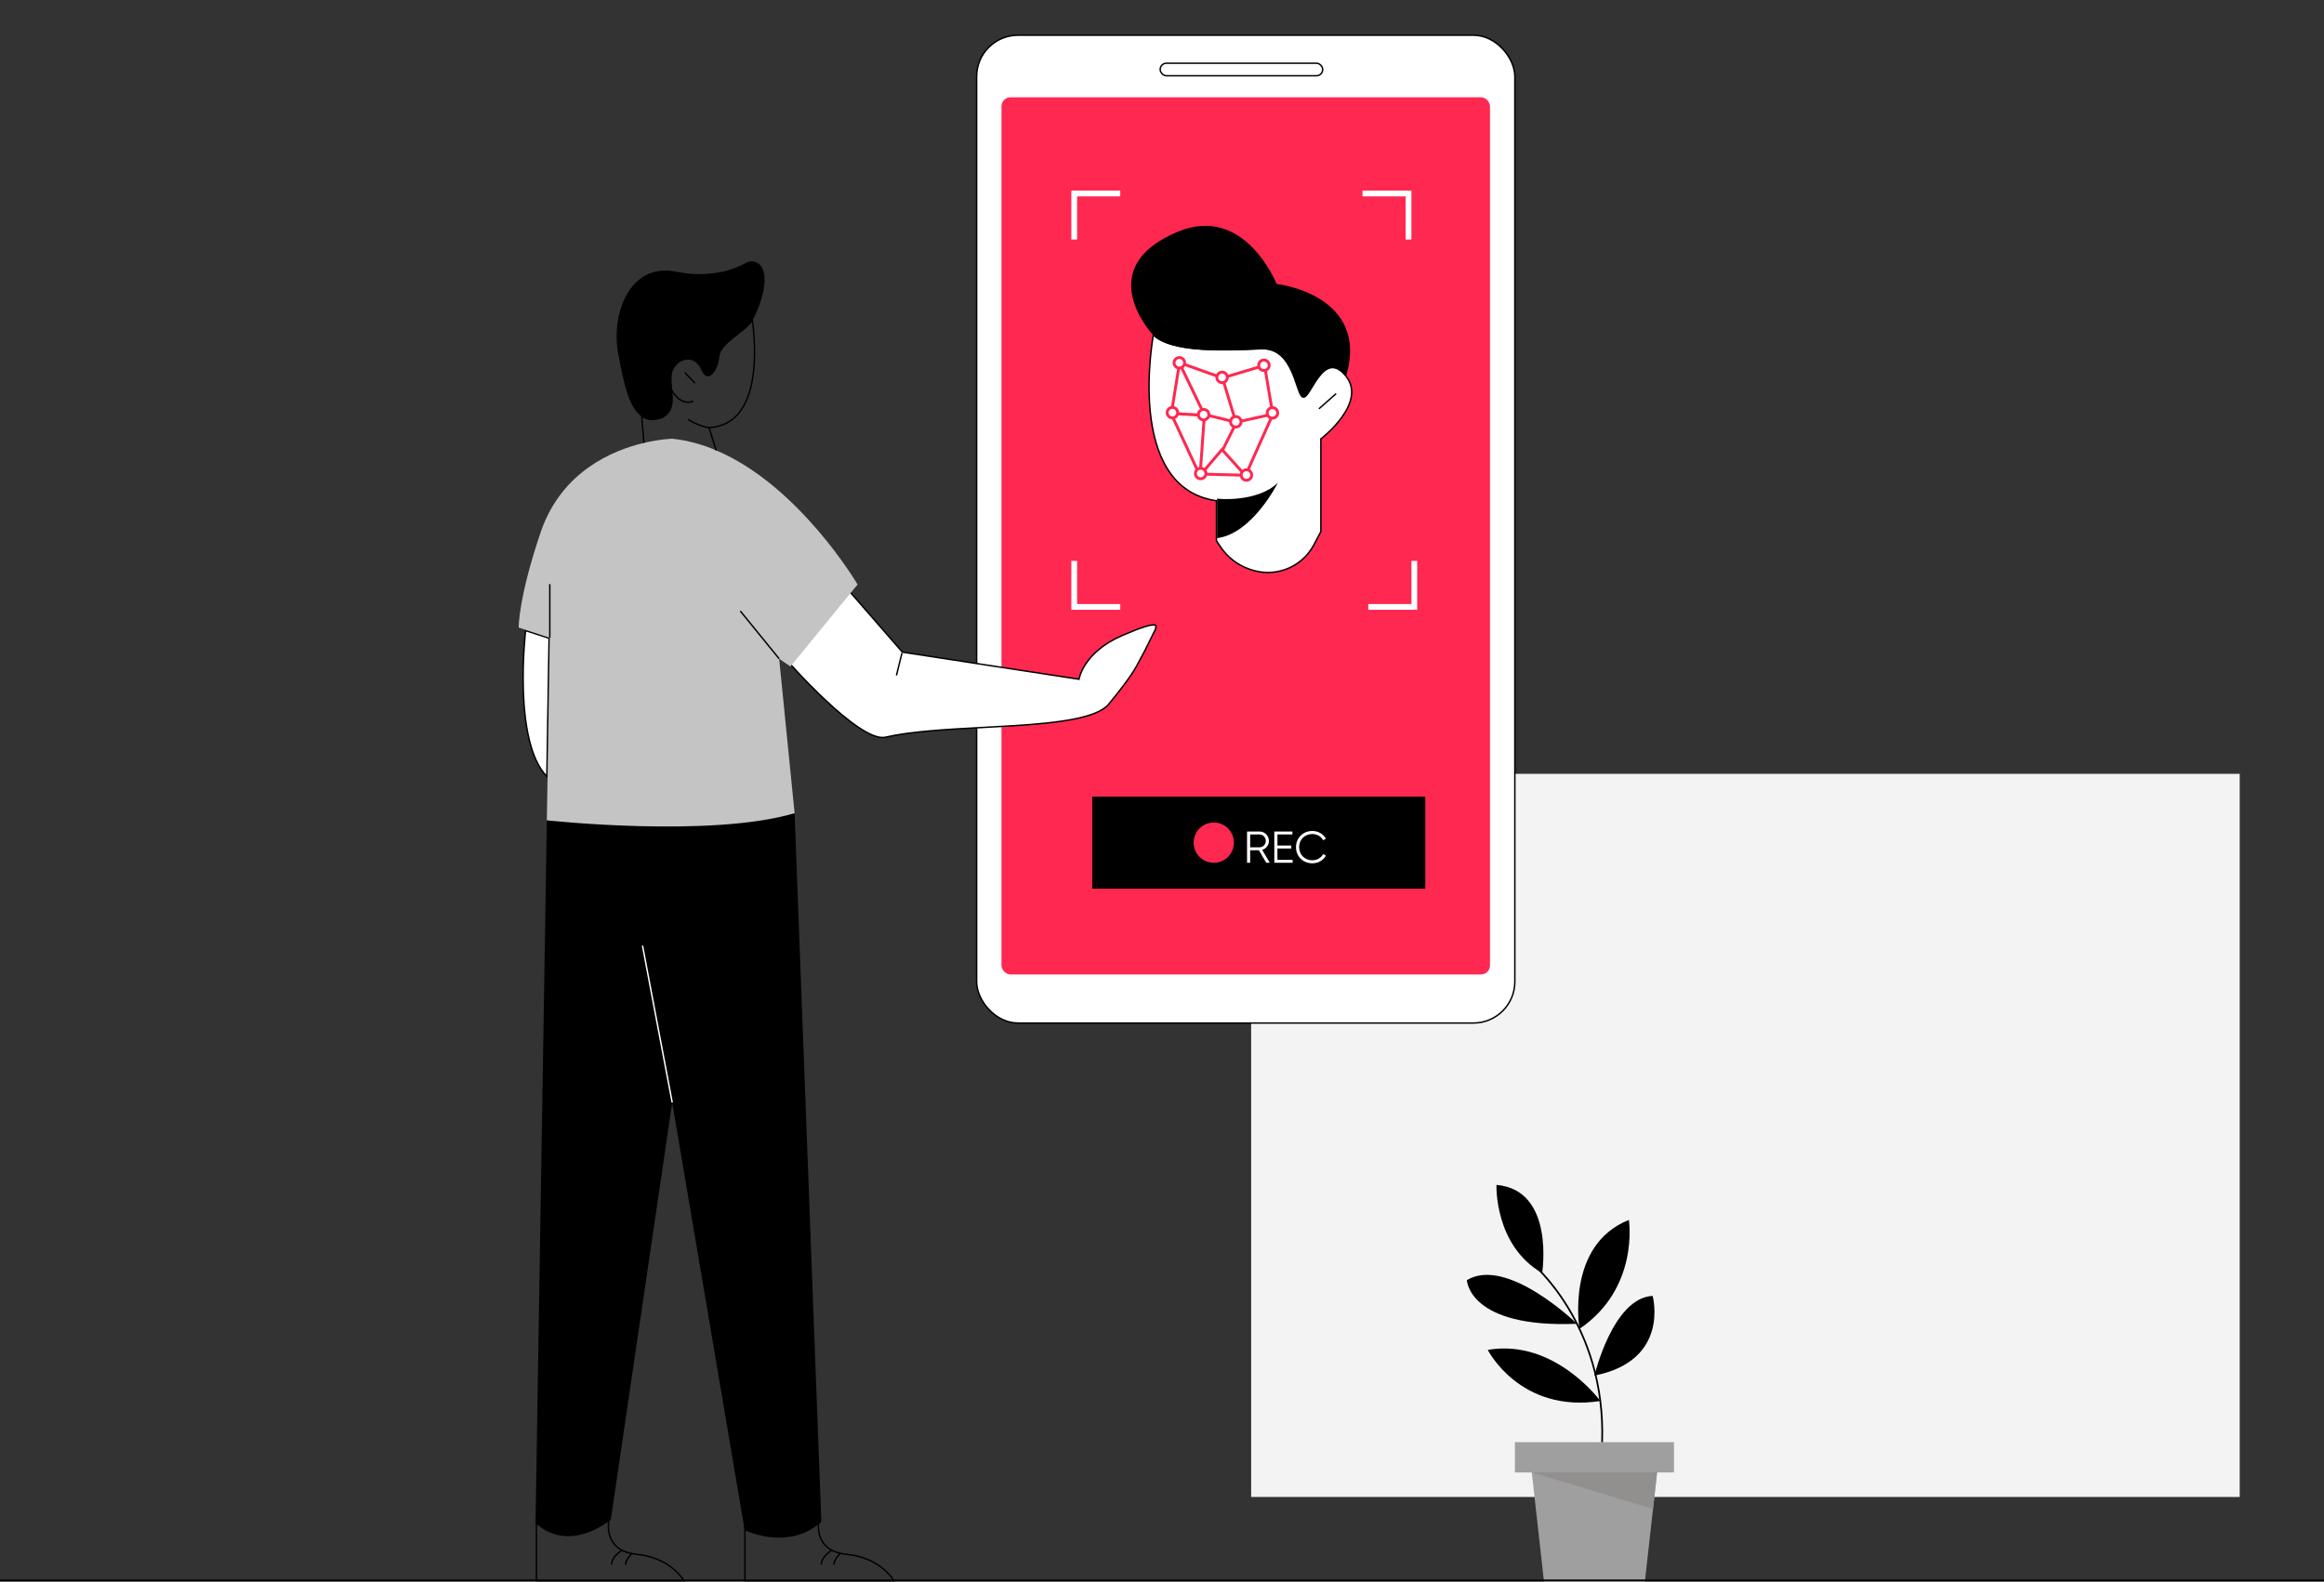
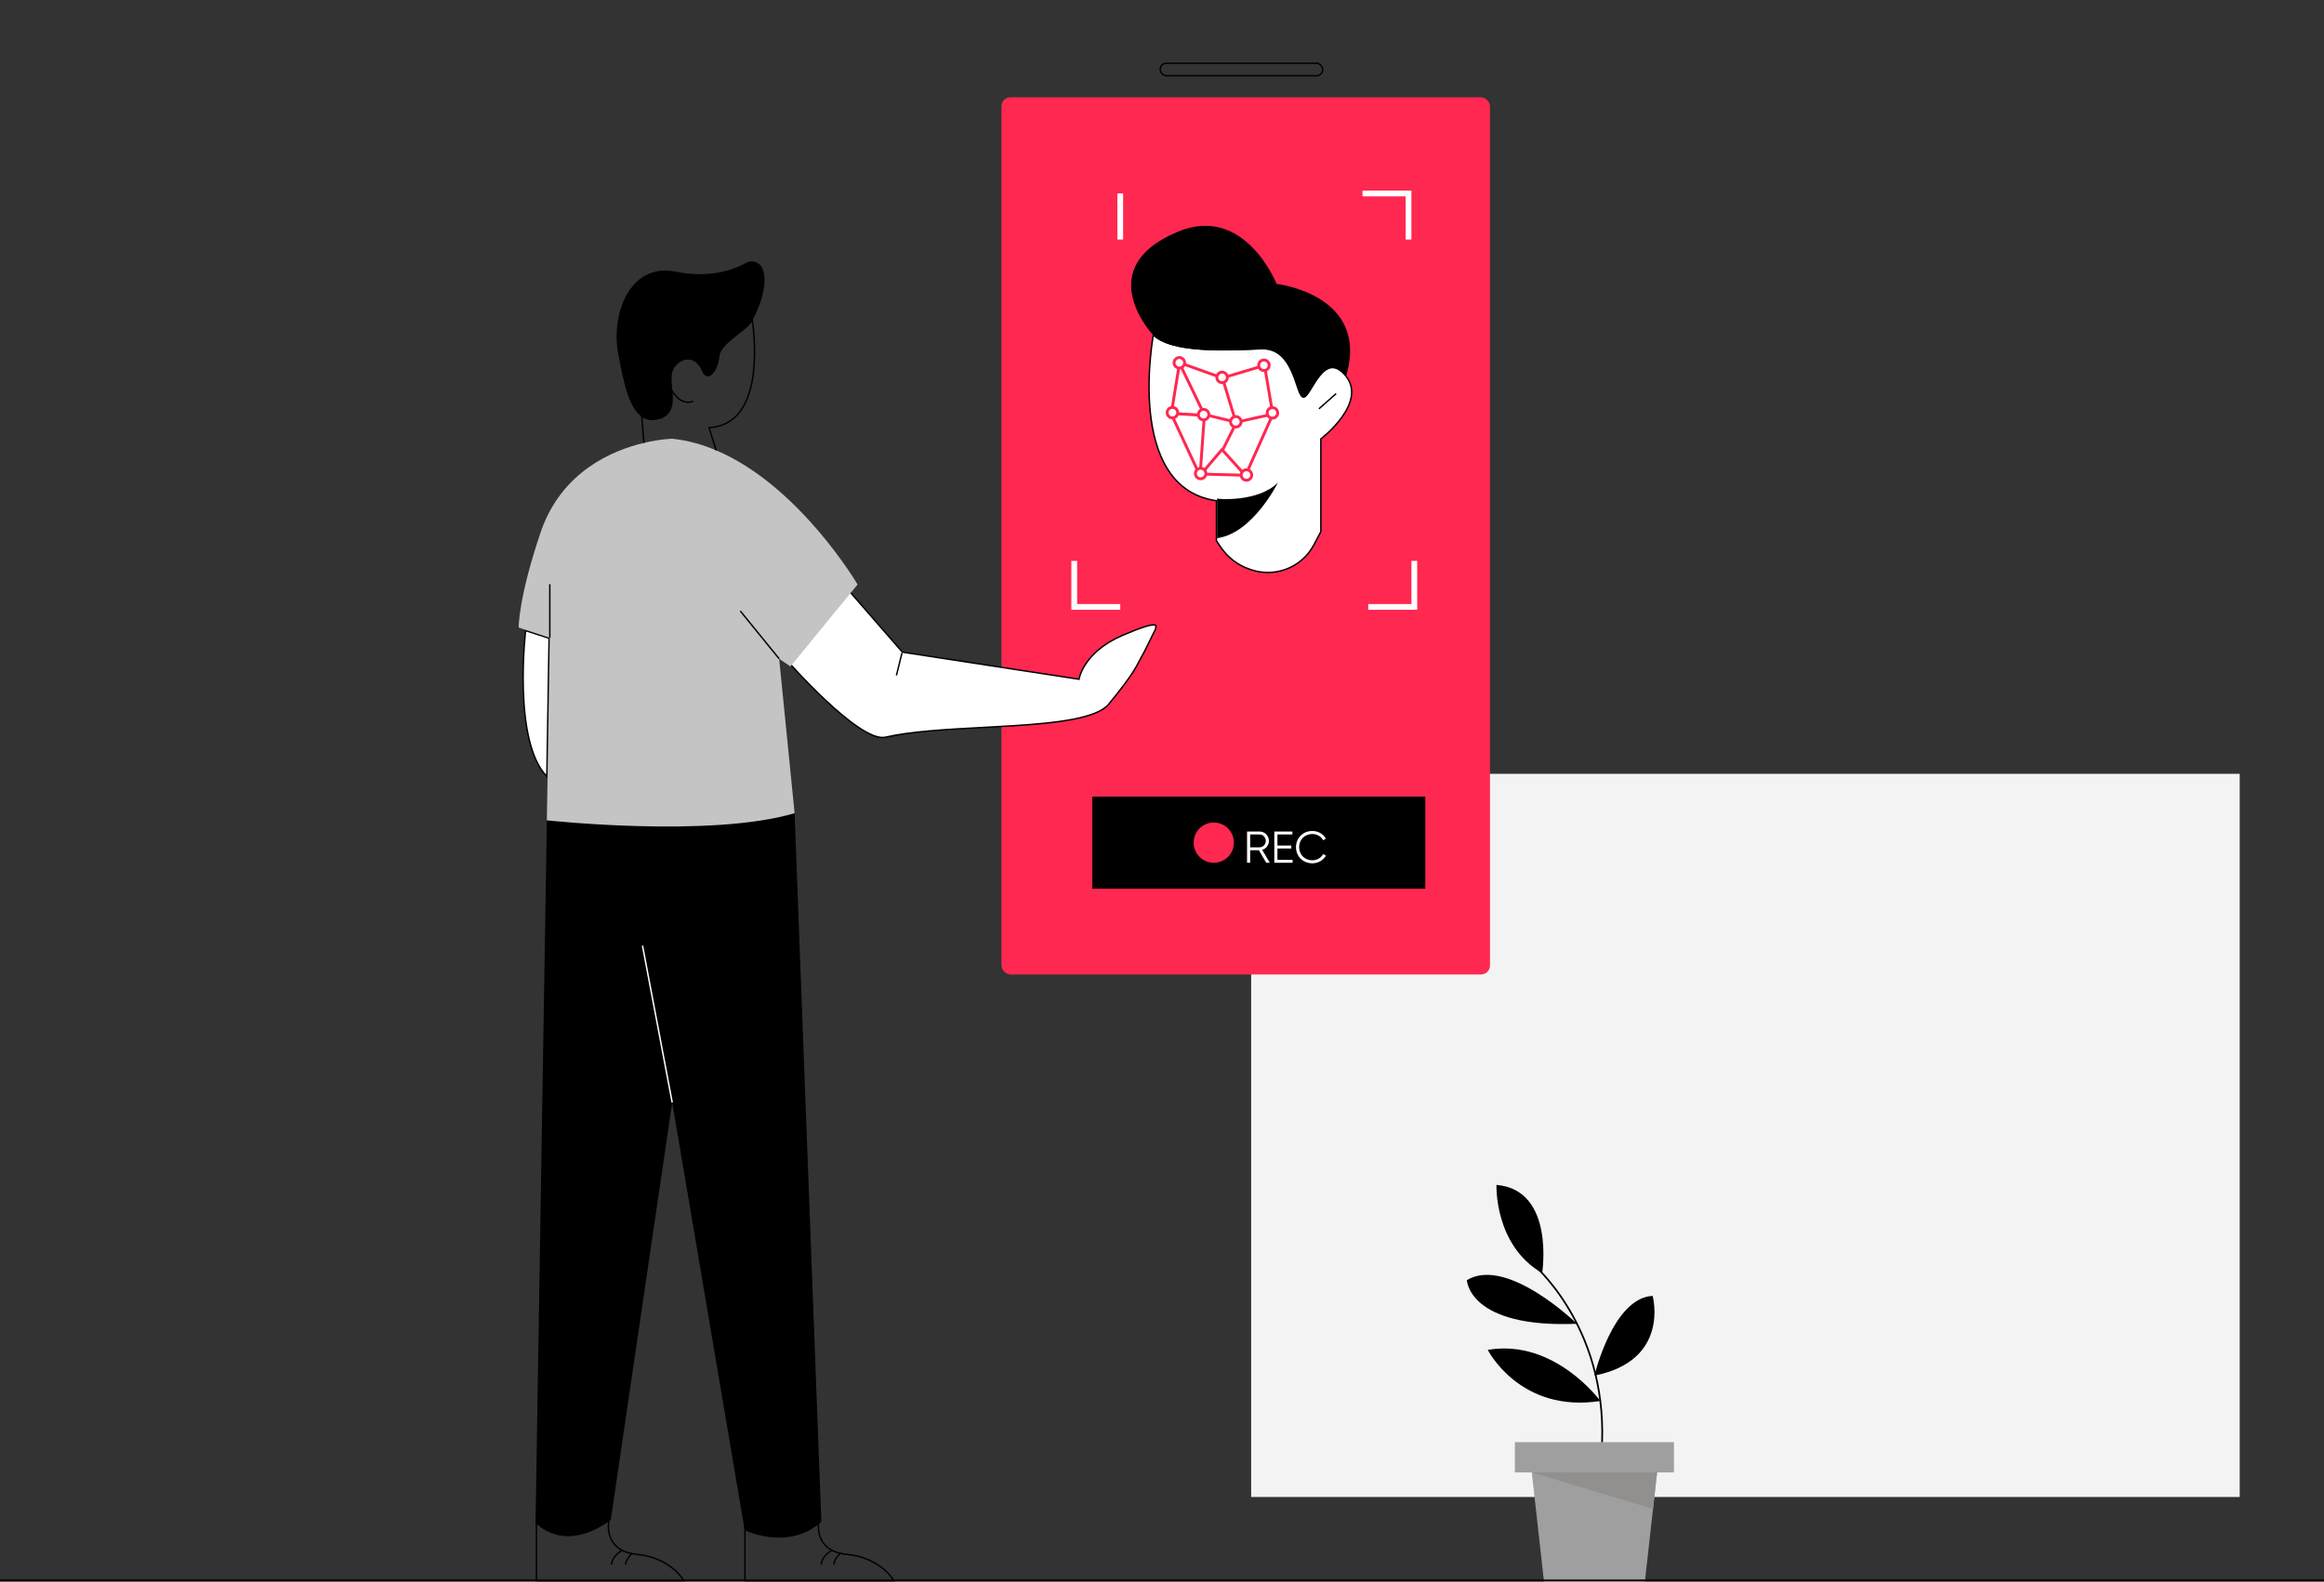
<svg xmlns="http://www.w3.org/2000/svg" width="808" height="550" viewBox="0 0 808 550" fill="none">
  <rect x="0" y="0" width="808" height="550" fill="#333333" stroke="none" />
  <mask id="mask0" mask-type="alpha" maskUnits="userSpaceOnUse" x="0" y="0" width="808" height="550">
    <rect width="808" height="550" fill="#C4C4C4" />
  </mask>
  <g mask="url(#mask0)">
    <rect x="435" y="269.07" width="343.693" height="251.452" fill="#F3F3F3" />
-     <rect x="339.551" y="12.25" width="187.122" height="343.472" rx="14.382" fill="white" stroke="black" stroke-width="0.5" />
    <rect x="348.187" y="33.823" width="169.846" height="305.01" rx="3.135" fill="#FF2850" />
    <rect x="403.364" y="21.984" width="56.51" height="4.352" rx="2.176" stroke="black" stroke-width="0.5" />
    <path d="M313.685 226.691L313.745 226.76L375.145 236.181L375.145 236.18L375.145 236.176L375.148 236.159C375.151 236.142 375.156 236.117 375.162 236.084C375.175 236.017 375.196 235.916 375.227 235.785C375.291 235.523 375.397 235.139 375.567 234.658C375.906 233.697 376.502 232.349 377.524 230.816C379.567 227.751 383.318 223.933 390.153 220.978C393.589 219.492 396.065 218.544 397.84 217.982C399.624 217.417 400.671 217.252 401.263 217.304C401.555 217.329 401.705 217.405 401.783 217.479C401.857 217.549 401.898 217.647 401.905 217.794C401.912 217.946 401.883 218.128 401.833 218.336C401.808 218.439 401.78 218.543 401.751 218.649L401.751 218.651C401.725 218.744 401.699 218.84 401.677 218.933C401.176 219.845 400.5 221.234 399.771 222.733C399.606 223.071 399.439 223.414 399.271 223.759C398.344 225.658 397.375 227.602 396.582 228.923L396.578 228.93L396.574 228.937C396.5 229.083 396.425 229.228 396.351 229.373C394.851 232.303 393.345 235.246 385.481 244.839C384.485 246.054 382.89 247.078 380.788 247.944C378.688 248.808 376.103 249.506 373.151 250.08C367.246 251.227 359.902 251.87 352.098 252.362C348.763 252.573 345.344 252.756 341.917 252.939C329.329 253.612 316.65 254.29 307.747 256.357C306.643 256.584 305.273 256.357 303.697 255.748C302.125 255.141 300.375 254.165 298.527 252.933C294.832 250.467 290.772 246.994 286.999 243.452C283.226 239.912 279.745 236.311 277.207 233.594C275.939 232.236 274.906 231.099 274.19 230.302C273.832 229.903 273.554 229.59 273.365 229.376C273.307 229.31 273.257 229.253 273.216 229.207L293.883 203.946L313.685 226.691Z" fill="white" stroke="black" stroke-width="0.5" />
    <path d="M259 528V550H311C311 550 306.734 541.698 294.344 540.453C292.678 540.287 291.256 539.955 290.119 539.457C282.684 536.385 284.797 528 284.797 528H259Z" stroke="black" stroke-width="0.5" />
    <path d="M289.314 539.011C289.314 539.011 285.555 541.035 285.555 544.051" stroke="black" stroke-width="0.5" stroke-miterlimit="10" />
    <path d="M292.295 540C292.295 540 289.734 542.355 290.023 544.048" stroke="black" stroke-width="0.5" stroke-miterlimit="10" />
    <path d="M186.5 528V550H238C238 550 233.734 541.698 221.344 540.453C219.678 540.287 218.256 539.955 217.119 539.457C209.684 536.385 211.797 528 211.797 528H186.5Z" stroke="black" stroke-width="0.5" />
    <path d="M182.734 219.271L190.902 221.929L190.129 269.989C187.25 267.039 185.318 262.554 184.053 257.412C182.73 252.035 182.145 245.972 181.954 240.273C181.763 234.574 181.967 229.248 182.218 225.345C182.344 223.393 182.482 221.799 182.588 220.692C182.641 220.139 182.686 219.707 182.718 219.415C182.724 219.363 182.729 219.315 182.734 219.271Z" fill="white" stroke="black" stroke-width="0.5" />
    <path d="M190.122 285.242L186.197 529.468C186.197 529.468 195.7 540.622 212.35 528.518L233.71 383.354L258.912 532.071C258.912 532.071 273.993 539.506 285.561 529.179L276.265 282.763L246.518 280.491H219.663H209.54L190.122 285.242Z" fill="black" />
    <path d="M270.894 229.06L276.265 282.764C246.931 291.439 190.122 285.242 190.122 285.242L190.37 270.577L191.155 221.79L182.52 218.939L180.33 218.196C180.33 218.196 180.206 207.662 188.263 184.239C195.576 163.914 212.887 156.602 223.877 154C229.661 152.636 233.71 152.554 233.71 152.554C239.039 153.091 244.121 154.537 248.996 156.602C278 168.871 298.162 203.241 298.162 203.241L274.819 231.745L270.894 229.06Z" fill="#C4C4C4" />
    <path d="M191.154 221.748V203.117" stroke="black" stroke-width="0.5" stroke-miterlimit="10" />
    <path d="M270.893 229.06L257.383 212.453" stroke="black" stroke-width="0.5" stroke-miterlimit="10" />
    <path d="M233.712 383.354L223.383 328.824" stroke="white" stroke-width="0.5" stroke-miterlimit="10" />
    <path d="M261.889 110.83C261.765 111.037 261.641 111.202 261.517 111.408C258.625 115.539 250.197 119.34 249.784 123.967C249.371 128.841 246.065 132.972 244.289 129.13C241.893 123.017 236.026 123.967 233.753 128.511C231.481 133.055 236.852 142.267 229.787 145.324C227.019 146.274 224.788 145.985 223.011 144.746C218.467 141.606 216.69 132.394 214.914 122.851C212.435 109.632 218.632 91.166 235.034 94.471C247.635 96.991 256.064 93.273 259.328 91.414C261.063 90.423 263.335 90.836 264.533 92.447C267.88 96.909 263.914 107.319 261.889 110.83Z" fill="black" />
    <path d="M248.999 156.602L246.52 148.712C265.153 147.679 262.674 119.712 261.6 111.367C258.708 115.498 250.279 119.299 249.866 123.926C249.453 128.759 246.148 132.931 244.371 129.089C242.016 122.975 236.108 123.926 233.836 128.47C231.563 133.014 236.934 142.226 229.869 145.283C227.06 146.233 224.87 145.944 223.094 144.705L223.879 153.999" stroke="black" stroke-width="0.5" />
-     <path d="M246.516 148.711C246.516 148.711 243.045 148.257 239.244 145.861" stroke="black" stroke-width="0.5" stroke-miterlimit="10" />
-     <path d="M238.047 129.502L241.641 133.22" stroke="black" stroke-width="0.5" stroke-miterlimit="10" />
    <path d="M233.465 135.575C233.465 135.575 236.398 141.358 241.026 139.499" stroke="black" stroke-width="0.5" stroke-miterlimit="10" />
    <path d="M313.604 227.033L311.664 234.852" stroke="black" stroke-width="0.5" stroke-miterlimit="10" />
    <path d="M216.402 539.011C216.402 539.011 212.643 541.035 212.643 544.051" stroke="black" stroke-width="0.5" stroke-miterlimit="10" />
    <path d="M219.869 540.002C219.869 540.002 217.308 542.357 217.597 544.051" stroke="black" stroke-width="0.5" stroke-miterlimit="10" />
    <rect x="379.766" y="277" width="115.779" height="32.013" fill="black" />
    <path d="M459.478 152.727L459.326 152.528L459.228 152.603V152.727V184.845L456.852 189.367C454.719 193.427 451.125 196.528 446.797 198.043C442.921 199.399 438.7 199.399 434.824 198.043L434.274 197.85C430.248 196.441 426.786 193.769 424.402 190.232L422.93 188.048V174.333V174.118L422.717 174.086C414.748 172.891 409.418 168.687 405.895 163.042C402.366 157.388 400.647 150.284 399.93 143.306C399.214 136.331 399.5 129.503 399.966 124.417C400.199 121.874 400.477 119.768 400.697 118.298C400.806 117.563 400.902 116.987 400.969 116.595C400.977 116.551 400.984 116.508 400.991 116.468C402.589 117.999 404.915 119.087 407.66 119.858C410.612 120.687 414.073 121.155 417.69 121.4C424.276 121.846 431.411 121.551 436.971 121.322C437.516 121.299 438.046 121.277 438.559 121.257C444.151 121.033 447.131 124.873 449.016 128.984C449.798 130.689 450.383 132.422 450.886 133.911C450.988 134.216 451.088 134.511 451.185 134.793C451.469 135.619 451.734 136.343 452.003 136.893C452.137 137.167 452.277 137.407 452.427 137.596C452.575 137.784 452.745 137.938 452.946 138.018C453.171 138.109 453.399 138.075 453.606 137.974C453.807 137.877 454.003 137.711 454.193 137.51C454.573 137.107 454.984 136.5 455.424 135.8C455.646 135.448 455.876 135.07 456.115 134.676C456.838 133.489 457.645 132.163 458.555 130.986C459.771 129.414 461.123 128.173 462.627 127.882C464.099 127.598 465.812 128.213 467.796 130.591C469.757 132.943 470.217 135.468 469.807 137.947C469.396 140.436 468.104 142.885 466.548 145.053C464.994 147.219 463.188 149.089 461.769 150.418C461.06 151.082 460.448 151.611 460.014 151.973C459.797 152.154 459.624 152.293 459.506 152.387C459.448 152.434 459.402 152.469 459.372 152.493L459.337 152.52L459.329 152.526L459.327 152.528L459.327 152.528L459.478 152.727Z" fill="white" stroke="black" stroke-width="0.5" />
    <path d="M444.299 167.82C444.299 167.82 435.559 185.519 423.14 187.128V173.336C423.14 173.566 437.399 174.715 444.299 167.82Z" fill="black" />
    <path d="M464.54 136.869L458.56 142.155" stroke="black" stroke-width="0.5" stroke-miterlimit="10" />
    <path d="M467.984 130.893C459.935 121.009 455.335 139.168 453.035 138.248C450.735 137.329 450.045 121.009 438.546 121.469C427.047 121.929 407.038 123.078 400.828 116.412C400.828 116.412 378.979 93.197 409.567 80.555C432.796 70.901 443.836 98.713 443.836 98.713C443.836 98.713 476.494 102.391 467.984 130.893Z" fill="black" />
-     <path d="M389.486 67.28H373.486V83.28" stroke="white" stroke-width="2" />
+     <path d="M389.486 67.28V83.28" stroke="white" stroke-width="2" />
    <path d="M475.724 211.033H491.724V195.033" stroke="white" stroke-width="2" />
    <path d="M473.708 67.28H489.708V83.28" stroke="white" stroke-width="2" />
    <path d="M389.486 211.033H373.486V195.033" stroke="white" stroke-width="2" />
    <path d="M407.216 143.939L410.082 126.288L418.681 144.09L429.694 146.806L425.017 131.418L439.651 127.042L442.518 144.09L433.013 165.362L424.867 156.31L417.172 165.362L407.216 143.939Z" stroke="#FF2850" />
    <path d="M416.999 164.819L433.243 165.258" stroke="#FF2850" />
    <path d="M410.328 126.188L425.08 131.456" stroke="#FF2850" />
    <path d="M418.758 144.011L417.264 164.995" stroke="#FF2850" />
    <path d="M419.02 144.45L407.254 143.748" stroke="#FF2850" stroke-width="1.045" />
    <path d="M429.732 146.821L442.375 144.011" stroke="#FF2850" />
    <path d="M429.907 146.821L425.167 156.303" stroke="#FF2850" />
    <circle cx="410.025" cy="126.146" r="1.826" fill="white" stroke="#FF2850" />
    <circle cx="424.892" cy="131.226" r="1.826" fill="white" stroke="#FF2850" />
    <circle cx="439.438" cy="127.009" r="1.826" fill="white" stroke="#FF2850" />
    <circle cx="442.394" cy="143.571" r="1.826" fill="white" stroke="#FF2850" />
    <circle cx="429.661" cy="146.668" r="1.826" fill="white" stroke="#FF2850" />
    <circle cx="433.36" cy="165.17" r="1.826" fill="white" stroke="#FF2850" />
    <circle cx="418.47" cy="144.173" r="1.826" fill="white" stroke="#FF2850" />
    <circle cx="407.629" cy="143.485" r="1.826" fill="white" stroke="#FF2850" />
    <circle cx="417.437" cy="164.654" r="1.826" fill="white" stroke="#FF2850" />
    <circle cx="422" cy="293" r="7" fill="#FF2850" />
    <path d="M440.244 300H441.487L438.831 295.512C440.182 295.124 441.176 293.866 441.176 292.391C441.176 290.589 439.716 289.129 437.915 289.129H433.567V300H434.654V295.652H437.697L440.244 300ZM434.654 290.154H437.915C439.111 290.154 440.089 291.148 440.089 292.391C440.089 293.617 439.111 294.627 437.915 294.627H434.654V290.154ZM444.132 298.975V295.031H448.946V294.006H444.132V290.154H449.334V289.129H443.045V300H449.412V298.975H444.132ZM456.282 300.186C458.316 300.186 460.102 299.115 460.988 297.5L460.025 296.956C459.357 298.261 457.913 299.13 456.282 299.13C453.533 299.13 451.67 297.096 451.67 294.565C451.67 292.033 453.533 289.999 456.282 289.999C457.913 289.999 459.357 290.869 460.025 292.173L460.988 291.614C460.087 289.999 458.301 288.943 456.282 288.943C452.943 288.943 450.583 291.459 450.583 294.565C450.583 297.671 452.943 300.186 456.282 300.186Z" fill="white" />
  </g>
  <g clip-path="url(#clip0)">
    <path d="M526.693 501.464H582V511.995H526.693V501.464Z" fill="#9F9F9F" />
    <path d="M532.563 511.962L536.812 550H571.884L576.134 511.962H532.563Z" fill="#9F9F9F" />
    <path d="M532.563 511.962H576.134L574.717 524.686L532.563 511.962Z" fill="#928F8F" />
    <path d="M557.011 501.464C558.461 460.503 532.561 439.142 532.561 439.142" stroke="black" stroke-width="0.6" stroke-miterlimit="10" />
    <path d="M536.169 442.663C536.169 442.663 540.756 413.761 520.286 412C520.286 412 519.442 432.996 536.169 442.663Z" fill="black" />
    <path d="M548.276 460.303C548.276 460.303 523.995 436.65 509.999 445.121C509.999 445.121 510.539 461.865 548.276 460.303Z" fill="black" />
-     <path d="M566.318 424.192C566.318 424.192 570.061 447.912 549.153 462.064C549.153 462.031 544.229 432.995 566.318 424.192Z" fill="black" />
    <path d="M556.404 487.146C556.404 487.146 540.52 465.386 517.251 469.373C517.251 469.373 528.447 491.498 556.404 487.146Z" fill="black" />
    <path d="M554.347 478.309C554.347 478.309 560.755 451.267 574.582 450.603C574.582 450.603 580.82 473.094 554.347 478.309Z" fill="black" />
  </g>
  <path d="M0 549.5H808" stroke="black" stroke-width="0.55" />
  <defs>
    <clipPath id="clip0">
      <rect width="72" height="138" fill="white" transform="matrix(-1 0 0 1 582 412)" />
    </clipPath>
  </defs>
</svg>